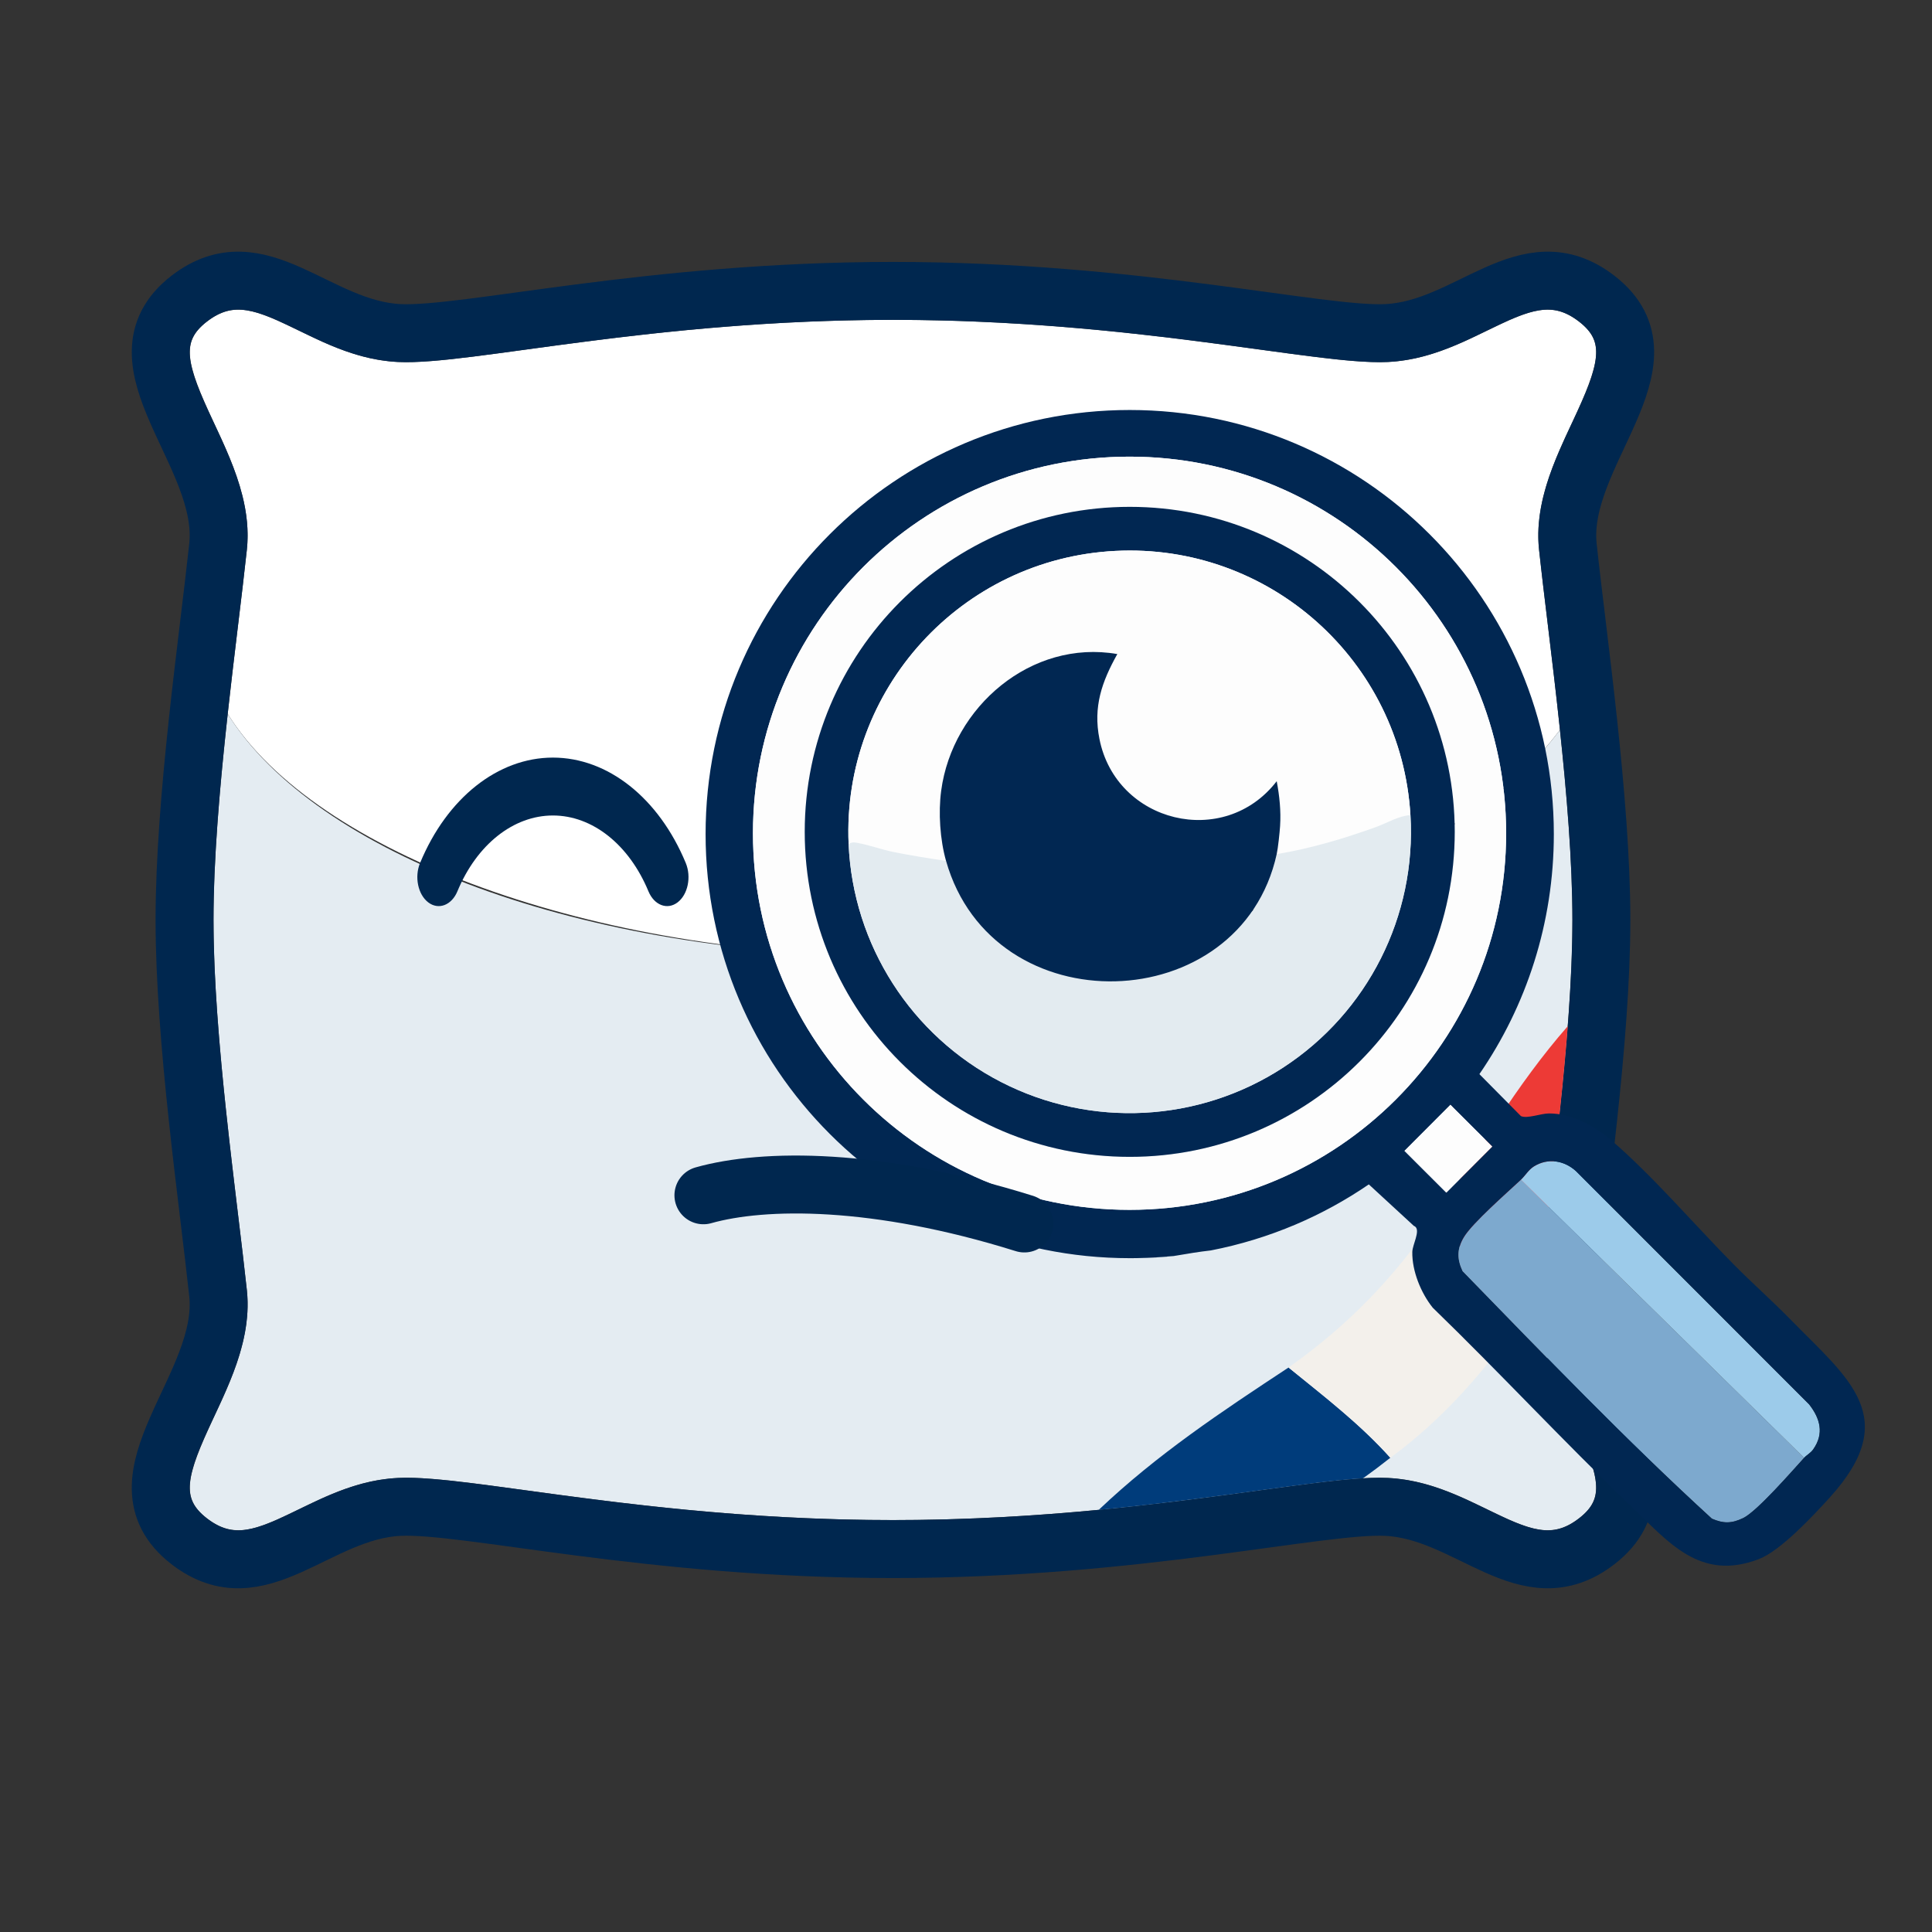
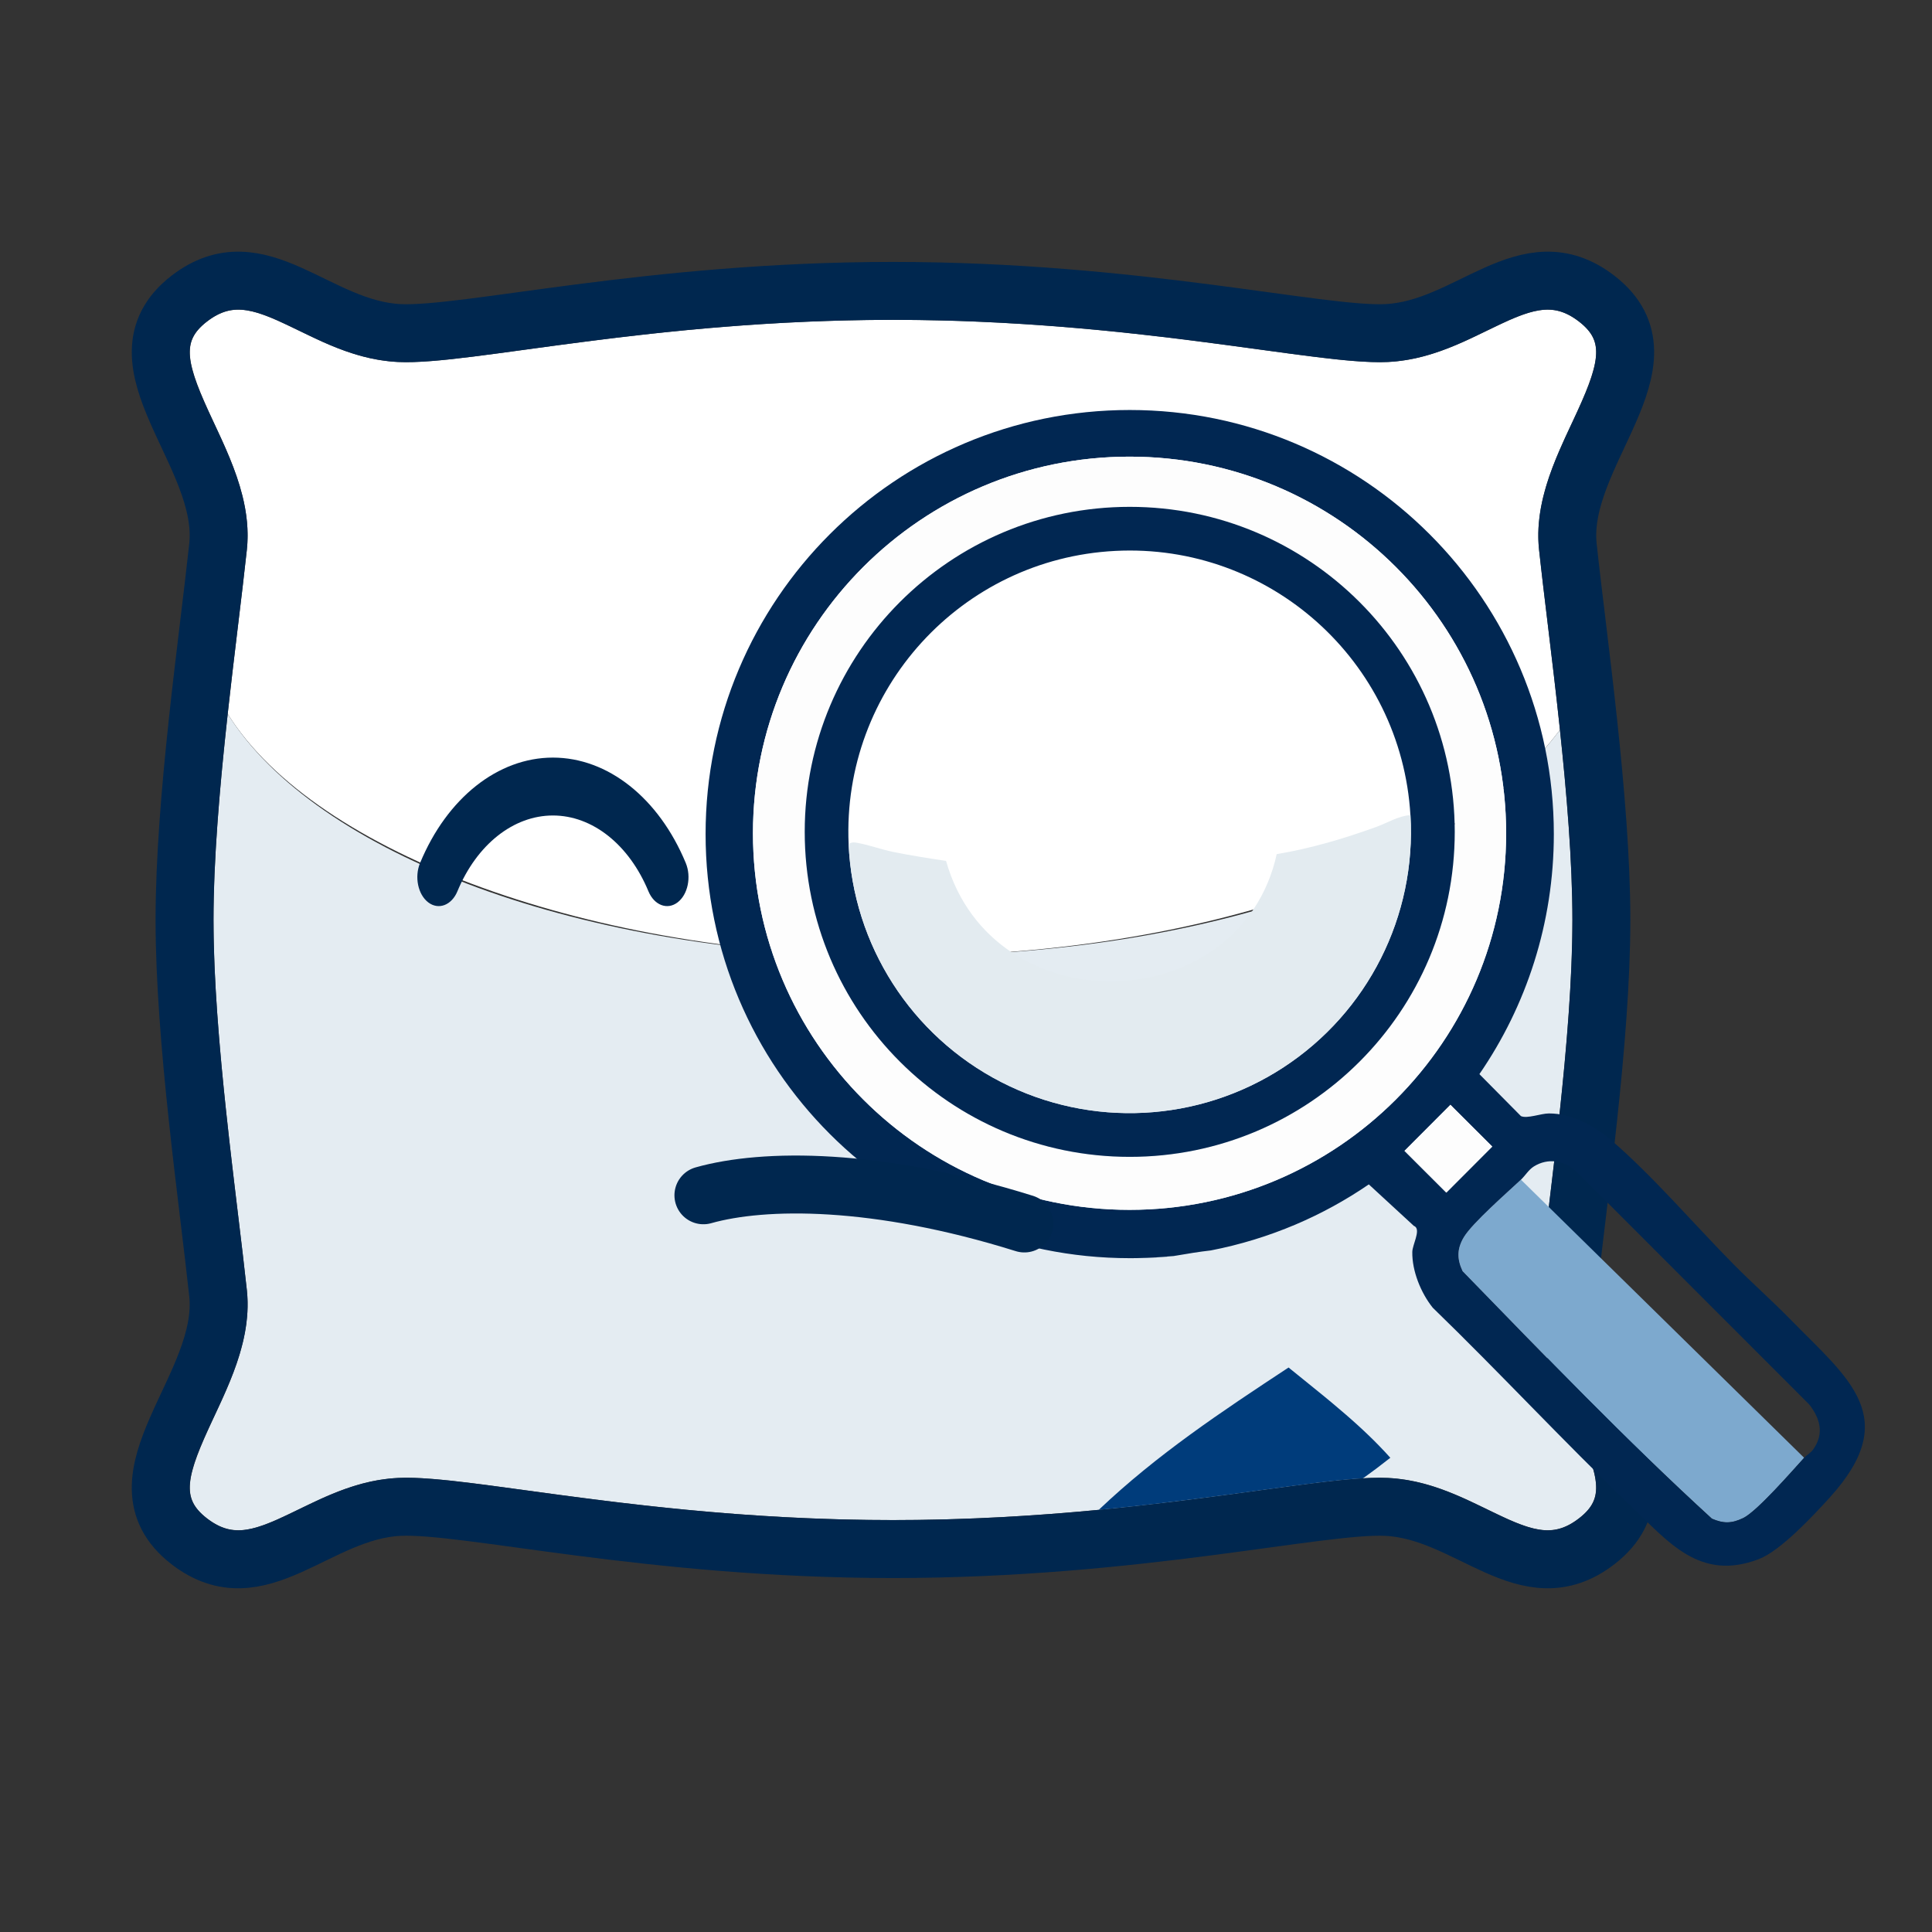
<svg xmlns="http://www.w3.org/2000/svg" viewBox="0 0 566.93 566.93">
  <rect x="0" y="0" width="566.93" height="566.93" fill="#333333" stroke="none" />
  <defs>
    <style>
      .cls-1 {
        fill: #012752;
      }

      .cls-2 {
        fill: #ed3a36;
      }

      .cls-3 {
        fill: #fff;
      }

      .cls-4 {
        fill: #e4ecf2;
      }

      .cls-5 {
        fill: #f3f0eb;
      }

      .cls-6 {
        fill: #003c7b;
      }

      .cls-7 {
        fill: #e3ebf0;
      }

      .cls-8, .cls-9 {
        fill: none;
        stroke: #00274f;
        stroke-miterlimit: 10;
        stroke-width: 17px;
      }

      .cls-10 {
        fill: #00274f;
      }

      .cls-9 {
        stroke-linecap: round;
      }

      .cls-11 {
        fill: #7da9ce;
      }

      .cls-12 {
        fill: #fdfdfd;
      }

      .cls-13 {
        fill: #9ccbea;
      }
    </style>
  </defs>
  <g id="Base">
    <g>
      <path class="cls-3" d="M453.95,141.86c-1.93,6.22-3.04,12.73-2.32,19.44.67,6.24,1.56,13.6,2.5,21.4,1.19,9.83,2.48,20.52,3.63,31.45-28.47,38.72-104.53,66.42-193.89,66.42s-171.43-29.95-197.05-71.08h0c1.02-9.31,2.11-18.37,3.13-26.79.94-7.8,1.82-15.16,2.49-21.4.59-5.52-.05-10.89-1.37-16.08-1.91-7.5-5.24-14.62-8.33-21.21-8.32-17.75-9.59-23.79-2.05-29.63,8-6.18,14.4-3.51,27,2.62,8.36,4.07,17.83,8.68,29.11,9.22,2.64.12,5.72.03,9.25-.24,7.34-.54,16.64-1.81,28.1-3.38,26.98-3.69,63.93-8.75,107.89-8.75s80.9,5.06,107.88,8.75c13.78,1.89,24.46,3.34,32.33,3.62,1.82.07,3.5.07,5.02,0,11.28-.54,20.76-5.15,29.12-9.22,12.59-6.13,19-8.81,26.99-2.62,7.55,5.84,6.27,11.88-2.04,29.63-2.63,5.6-5.43,11.58-7.39,17.85Z" />
      <path class="cls-4" d="M463.38,445.52c-7.99,6.19-14.4,3.52-26.99-2.62-8.36-4.07-17.84-8.68-29.12-9.21-.78-.04-1.6-.06-2.46-.06-8.07,0-19.56,1.57-34.89,3.67-26.98,3.69-63.93,8.75-107.88,8.75s-80.9-5.06-107.88-8.75c-16.97-2.32-29.23-4-37.36-3.61-11.28.53-20.75,5.14-29.11,9.21-12.59,6.14-19,8.81-27,2.62-7.54-5.84-6.27-11.88,2.05-29.63,5.22-11.15,11.14-23.79,9.7-37.29-.67-6.24-1.55-13.6-2.49-21.39-3.25-26.96-7.3-60.5-7.3-87.26,0-18.39,1.91-40,4.17-60.46,25.62,41.13,104.15,71.08,197.05,71.08s165.42-27.7,193.89-66.42c2.03,19.05,3.66,38.8,3.66,55.8,0,26.76-4.04,60.3-7.29,87.26-.94,7.79-1.83,15.15-2.5,21.39-1.44,13.5,4.48,26.14,9.71,37.29,8.31,17.75,9.59,23.79,2.04,29.63Z" />
      <path class="cls-8" d="M54.15,269.96c0-35.3,6.93-82.38,9.84-109.56,2.91-27.18-32.33-54.29-8.5-72.74,20.57-15.92,37.34,8.91,61.71,10.07,19.46.92,73.34-12.37,144.83-12.37,71.49,0,125.37,13.3,144.83,12.37,24.37-1.15,41.14-25.99,61.71-10.07,23.83,18.45-11.4,45.56-8.5,72.74,2.91,27.18,9.84,74.25,9.84,109.56s-6.93,82.38-9.84,109.56,32.33,54.29,8.5,72.74c-20.57,15.92-37.34-8.91-61.71-10.07-19.46-.92-73.34,12.37-144.83,12.37-71.49,0-125.37-13.3-144.83-12.37-24.37,1.15-41.14,25.99-61.71,10.07-23.83-18.45,11.4-45.56,8.5-72.74-2.91-27.18-9.84-74.25-9.84-109.56Z" />
      <g>
        <path class="cls-6" d="M407.98,427.77c-3.14,2.47-5.06,3.91-8,6.02-7.62.44-17.57,1.8-30.06,3.51-12.33,1.68-26.73,3.65-42.94,5.3-1.52.16-3.04.3-4.56.45,17.11-16.25,36.02-28.81,55.69-41.76h.01c3.54,2.88,7.11,5.72,10.63,8.61.81.67,1.62,1.34,2.42,2.01,1.29,1.08,2.57,2.16,3.83,3.26.55.47,1.09.95,1.64,1.44,1.21,1.07,2.4,2.15,3.57,3.25.42.39.83.79,1.24,1.18,1.06,1,2.09,2.03,3.11,3.08,1.16,1.19,2.3,2.4,3.42,3.65Z" />
-         <path class="cls-5" d="M447.49,385.23c-10.85,16.18-23.73,30.97-39.5,42.54-8.92-9.95-19.54-18.08-29.88-26.48,17.83-12.66,30.71-26.14,43.21-44.16,8.1,9.98,16.12,19.96,26.16,28.1Z" />
-         <path class="cls-2" d="M460.05,301.12c-.09,1.14-.18,2.29-.27,3.43-.01.16-.02.32-.04.47-1.47,17.86-3.68,36.18-5.61,52.19-.94,7.79-1.83,15.15-2.5,21.39-.01.09-.02.19-.03.28-1.38,2.17-2.43,3.8-4.11,6.35-3.14-2.54-6.08-5.27-8.88-8.11-.56-.57-1.12-1.14-1.67-1.72-5.52-5.79-10.55-12.02-15.61-18.26,0,0,0-.01.01-.01,12.36-19.27,23.58-38.73,38.71-56.01Z" />
+         <path class="cls-2" d="M460.05,301.12Z" />
      </g>
    </g>
  </g>
  <g id="Calque_1" data-name="Calque 1">
    <path class="cls-10" d="M162.24,222.31c16.14,0,31.07,11.85,38.99,30.92,1.7,4.09.62,9.28-2.4,11.57-3.02,2.3-6.85.84-8.55-3.25-5.69-13.72-16.43-22.25-28.03-22.25s-22.34,8.52-28.03,22.25c-1.7,4.09-5.53,5.55-8.55,3.25-3.02-2.3-4.1-7.48-2.4-11.57,7.91-19.08,22.85-30.92,38.99-30.92Z" />
    <g>
      <path class="cls-1" d="M331.95,369.2c4.18,0,8.32-.2,12.39-.61.23-.04.47-.08.71-.12-4.3.47-8.67.71-13.09.73ZM401.67,347.55h0s0,0,0,0h0Z" />
      <g>
        <path class="cls-11" d="M529.4,427.79c-3.61,3.97-13.85,15.75-17.89,17.68-3.34,1.6-5.74,1.66-9.17.17-25.25-23.09-49.26-48.09-73.15-72.65-1.67-3.58-1.67-6.56.38-9.97,2.47-4.14,12.73-13.1,16.74-16.85l83.1,81.61Z" />
-         <path class="cls-13" d="M532.11,425.26c-.78,1.11-1.96,1.7-2.71,2.52l-83.1-81.61c1.24-1.16,2.24-2.92,3.81-3.9,4.12-2.56,8.89-1.78,12.37,1.4l68.4,68.44c3.23,4.13,4.45,8.54,1.22,13.14Z" />
      </g>
      <path class="cls-1" d="M525.44,387.22c-5.44-5.55-11.25-10.67-16.68-16.17-11.5-11.61-23.81-26.07-36.08-36.57-4.96-4.25-11.45-7.76-18.17-7.75-2.31,0-6.39,1.61-8.2.78l-11.88-12-.31-.32c13.77-20.03,21.84-44.29,21.84-70.44,0-68.73-55.73-124.44-124.45-124.44s-124.46,55.71-124.46,124.44,55.72,124.45,124.46,124.45h.44c.59,0,1.18-.01,1.77-.02,3.81-.07,7.59-.3,11.32-.71,3.48-.6,6.95-1.17,10.26-1.54,8.61-1.67,16.91-4.23,24.8-7.57,7.61-3.23,14.83-7.19,21.57-11.81h0s13.22,12.18,13.22,12.18c.16.06.3.14.41.23,1.52,1.26-.83,5.33-.87,7.39-.1,5.61,2.52,12.05,6,16.39,19.61,19,38.23,39.1,57.94,57.99,11.18,10.71,20.37,22.4,37.72,15.79,6.37-2.42,15.97-12.73,20.78-18.02,21.38-23.53,5.7-34.78-11.44-52.28ZM331.46,355.02c-61.04,0-110.51-49.48-110.51-110.51s49.47-110.51,110.51-110.51,110.5,49.48,110.5,110.51-49.47,110.51-110.5,110.51ZM424.41,349.96l-11.28-11.26-.99-.99,13.48-13.51.91.92,11.36,11.33-13.48,13.51ZM532.11,425.26c-.78,1.12-1.96,1.71-2.71,2.53-3.6,3.96-13.85,15.75-17.89,17.68-3.34,1.6-5.74,1.66-9.17.18-25.25-23.09-49.26-48.1-73.15-72.65-1.68-3.58-1.67-6.56.37-9.97,2.48-4.14,12.74-13.1,16.74-16.85,1.24-1.16,2.24-2.92,3.81-3.9,4.12-2.56,8.9-1.78,12.38,1.4l68.4,68.44c3.23,4.13,4.44,8.55,1.22,13.14Z" />
      <polygon class="cls-12" points="437.89 336.45 424.41 349.96 413.13 338.7 412.14 337.71 425.62 324.2 426.53 325.12 437.89 336.45" />
      <path class="cls-7" d="M401.68,347.56s0,0,0,0h0Z" />
      <g>
        <path class="cls-12" d="M331.46,134c-61.03,0-110.51,49.48-110.51,110.51s49.48,110.51,110.51,110.51,110.51-49.48,110.51-110.51-49.48-110.51-110.51-110.51ZM331.51,339.48c-52.67,0-95.37-42.7-95.37-95.37s42.7-95.37,95.37-95.37,95.37,42.7,95.37,95.37-42.7,95.37-95.37,95.37Z" />
        <path class="cls-1" d="M331.51,148.73c-52.67,0-95.37,42.7-95.37,95.37s42.7,95.37,95.37,95.37,95.37-42.7,95.37-95.37-42.7-95.37-95.37-95.37ZM376.56,313.25c-24.84,16.19-56.45,17.81-82.82,4.25-26.37-13.56-43.44-40.22-44.72-69.84-1.96-45.29,32.97-83.68,78.23-86,45.27-2.33,83.94,32.29,86.63,77.54,1.76,29.59-12.49,57.86-37.33,74.05Z" />
-         <path class="cls-12" d="M413.89,239.2c-3.42.16-6.8,2.29-10.13,3.49-9.45,3.42-19.18,6.3-29.12,7.95.38-1.73.87-6.32.99-8.22.28-4.43-.17-8.85-.99-13.18-15.43,20.01-47.13,12.26-52.02-12.41-1.87-9.44.71-16.79,5.25-24.9-25.25-4.38-48.41,15.5-51.69,40.11-.85,6.41-.34,14.34,1.43,20.59-5.18-.79-10.38-1.59-15.52-2.64-3.42-.7-7.08-2.04-10.35-2.63-.94-.17-1.66-.34-2.72.3-1.96-45.29,32.97-83.68,78.23-86s83.94,32.29,86.63,77.54Z" />
        <path class="cls-7" d="M413.89,239.2c1.76,29.6-12.49,57.86-37.33,74.05-24.84,16.19-56.45,17.81-82.82,4.25-26.37-13.56-43.44-40.22-44.72-69.84,1.06-.65,1.78-.47,2.72-.3,3.27.59,6.92,1.93,10.35,2.63,5.14,1.05,10.34,1.85,15.52,2.64,13.78,48.58,86.41,46.29,97.03-1.99,9.94-1.65,19.67-4.54,29.12-7.95,3.33-1.2,6.7-3.33,10.13-3.49Z" />
-         <path class="cls-1" d="M277.61,252.63c-1.77-6.25-2.29-14.18-1.43-20.59,3.28-24.62,26.44-44.5,51.69-40.11-4.54,8.12-7.13,15.46-5.25,24.9,4.89,24.67,36.59,32.42,52.02,12.41.82,4.33,1.28,8.75.99,13.18-.12,1.9-.61,6.49-.99,8.22-10.63,48.28-83.25,50.57-97.03,1.99Z" />
      </g>
    </g>
    <path class="cls-9" d="M206.41,350.75c17.73-5,50.77-5.31,94.18,8.27" />
  </g>
</svg>